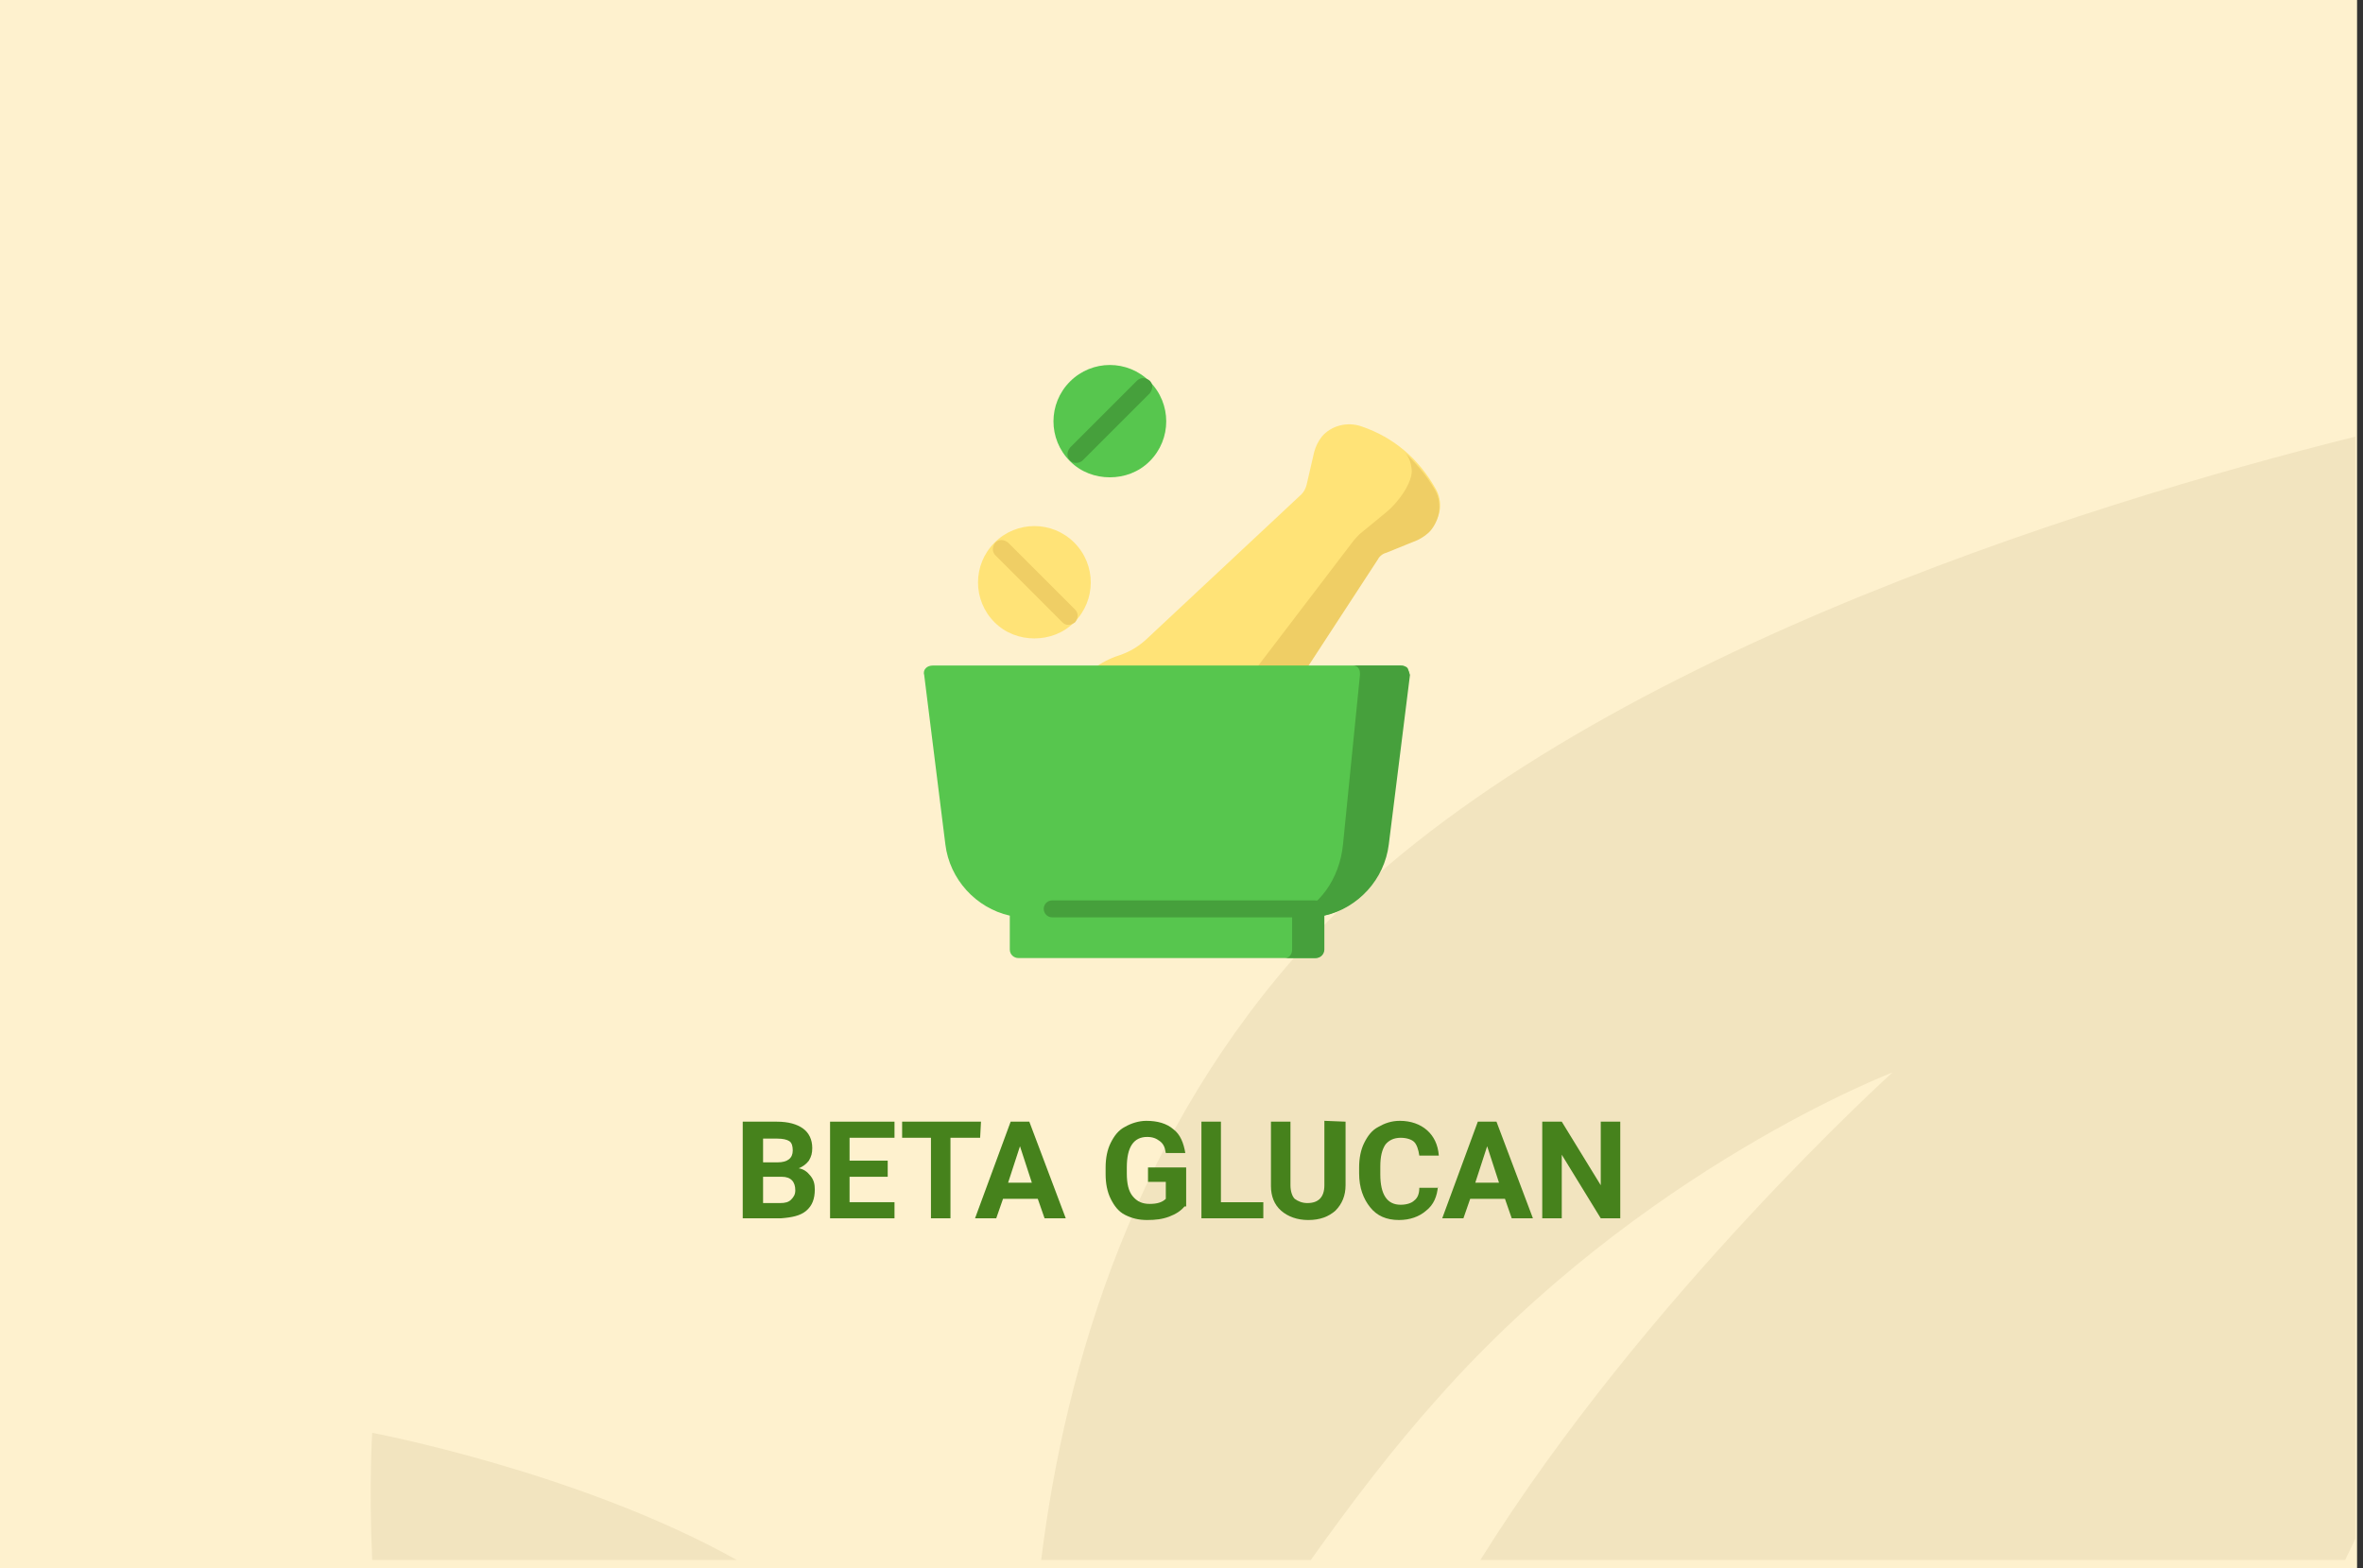
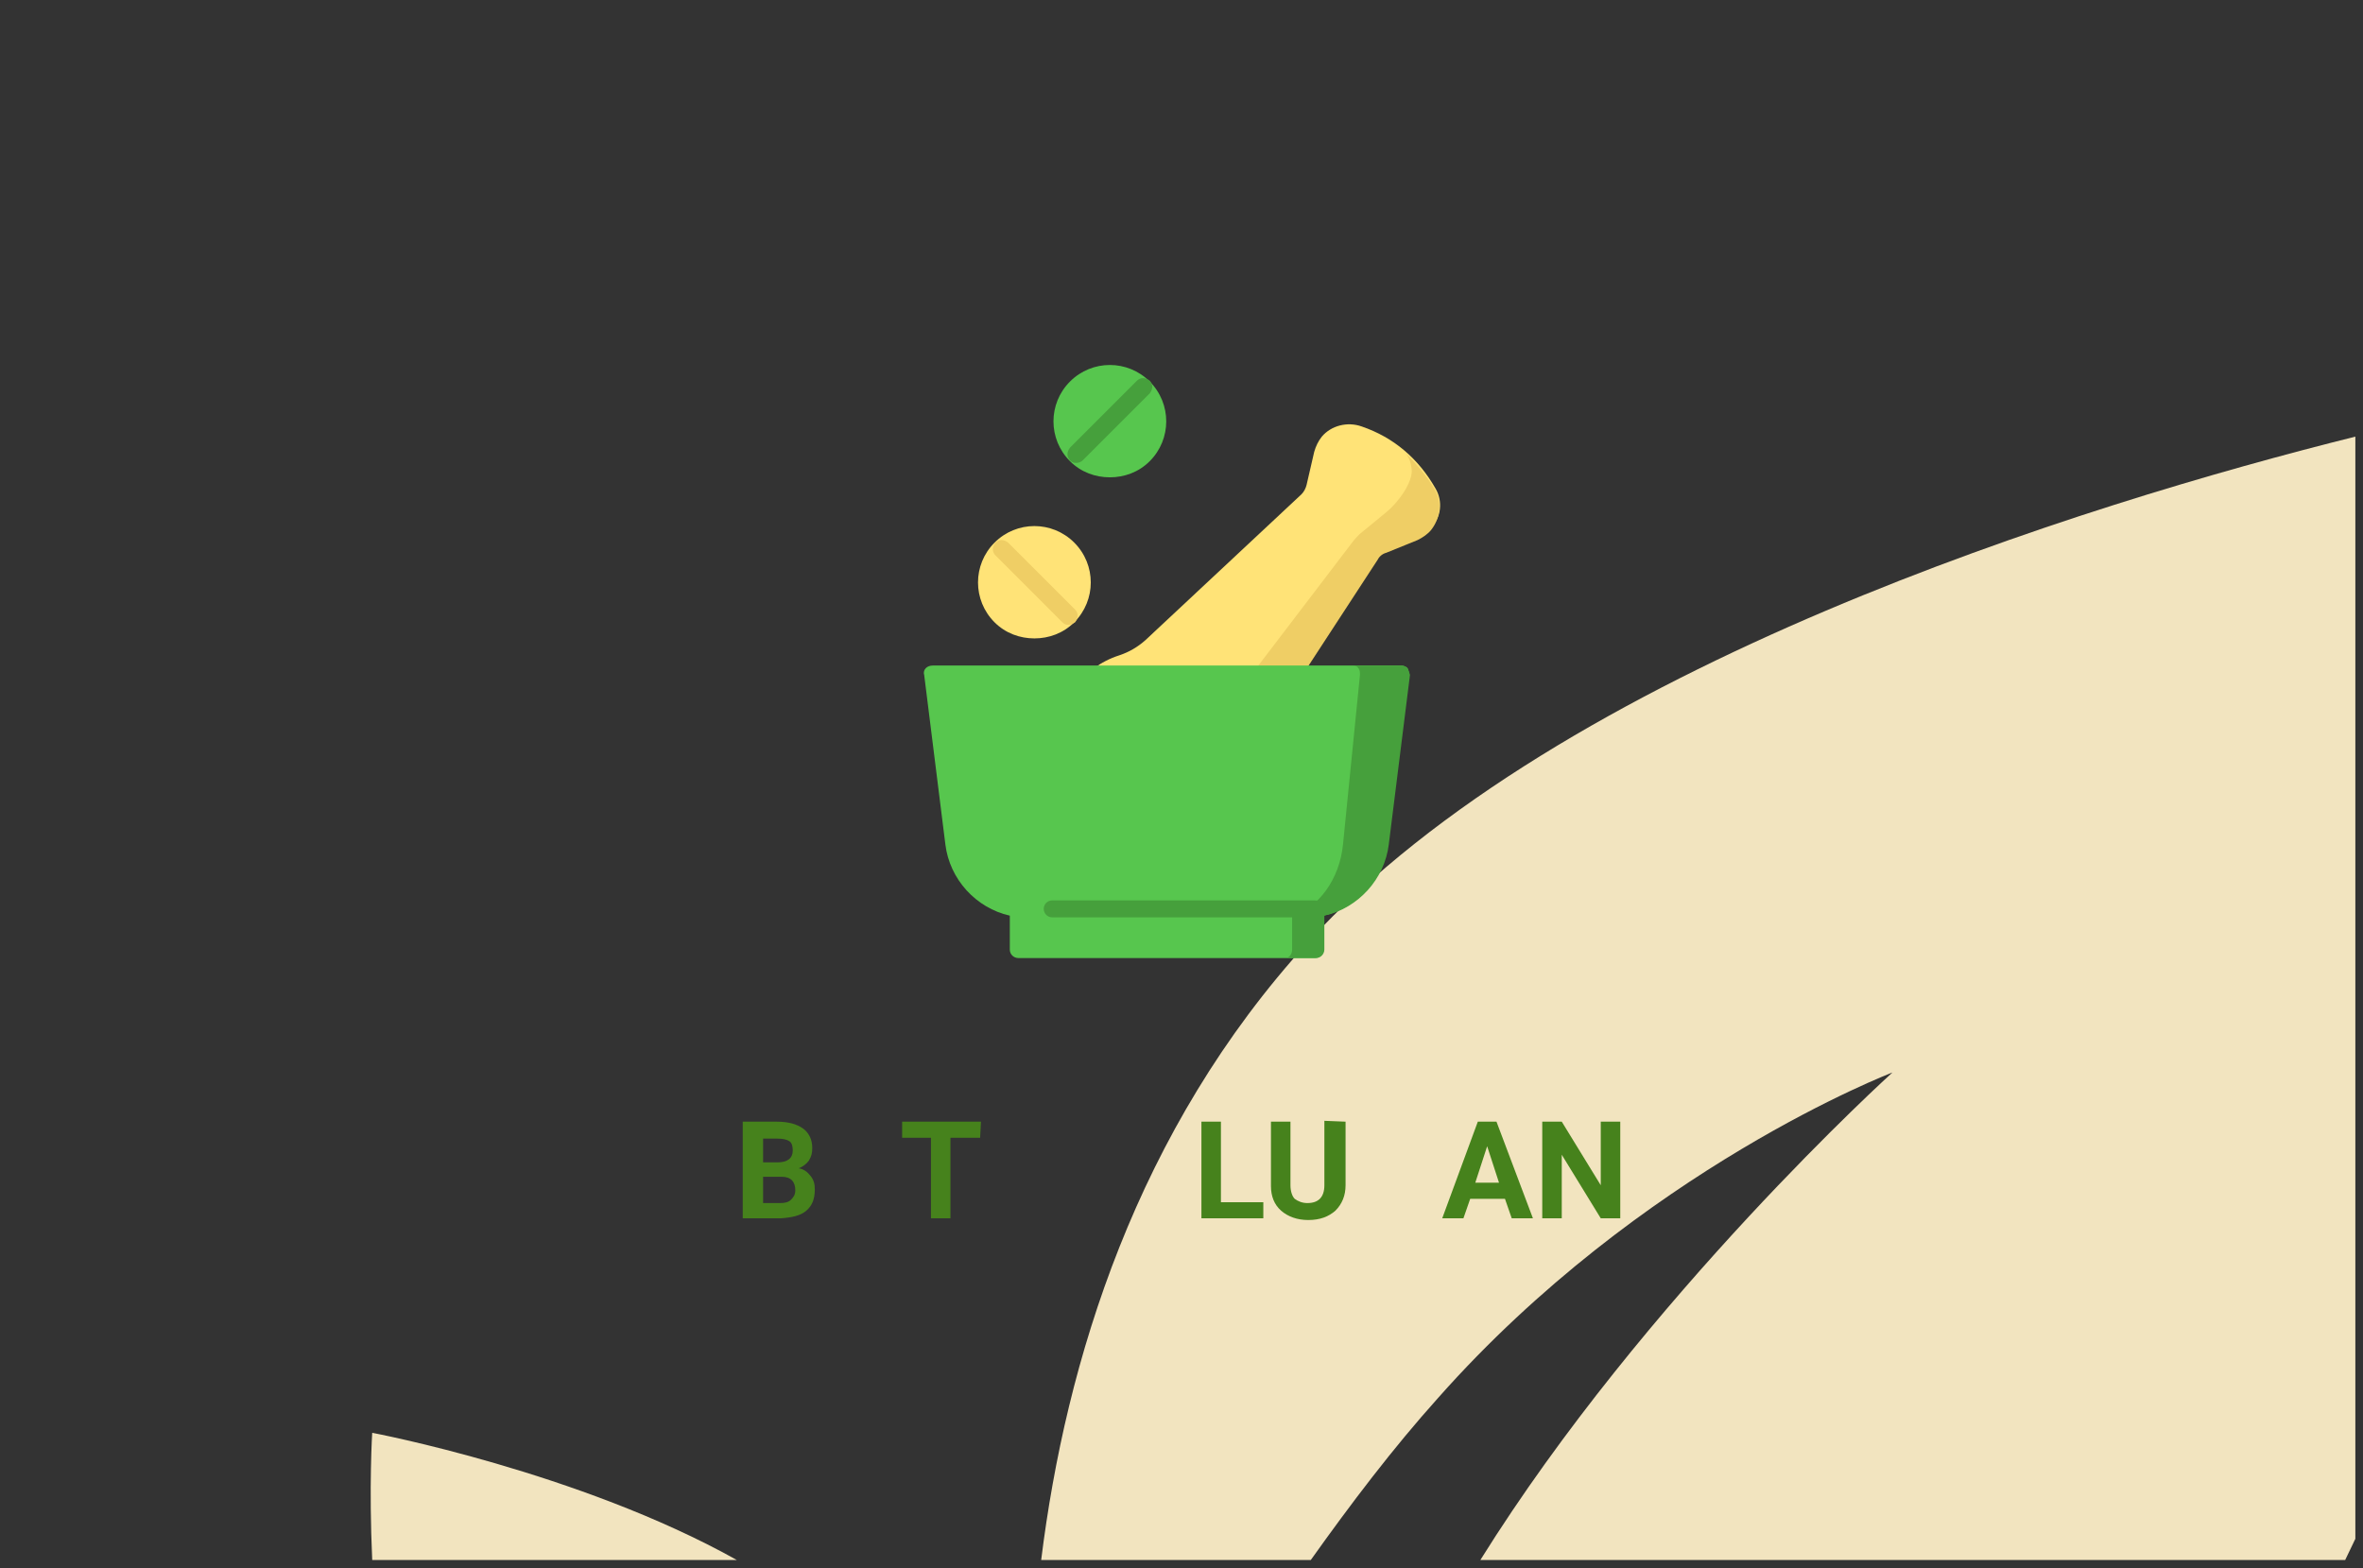
<svg xmlns="http://www.w3.org/2000/svg" version="1.1" id="Слой_1" x="0px" y="0px" width="278.7px" height="185px" viewBox="0 0 278.7 185" enable-background="new 0 0 278.7 185" xml:space="preserve">
  <rect x="0" y="0" width="278.7" height="185" fill="#333333" stroke="none" />
  <g id="Rectangle_756_1_" enable-background="new    ">
    <g id="Rectangle_756">
      <g>
-         <rect fill="#FEF1CE" width="278" height="185" />
-       </g>
+         </g>
    </g>
  </g>
  <g id="Rectangle_757_copy_1_" enable-background="new    ">
    <g id="Rectangle_757_copy">
      <g>
        <path fill="#F2E4BF" d="M43.9,184h43c-18.6-10.4-43-15-43-15S43.5,175.2,43.9,184z M154.299,111.1     C134,133.3,125.7,160.6,122.8,184h31.8c4.699-6.6,9.699-13.2,15-19.1c24-27.101,53.6-38.4,53.6-38.4S194,152.9,174.6,184h102     c0.4-0.8,0.8-1.7,1.199-2.5v-130C246.1,59.4,184.1,78.5,154.299,111.1z" />
      </g>
    </g>
  </g>
  <g>
    <path fill="#46821C" d="M87.6,143.7v-11.4h4c1.4,0,2.4,0.3,3.1,0.8c0.7,0.5,1.1,1.301,1.1,2.301c0,0.6-0.1,1-0.4,1.5   c-0.3,0.399-0.7,0.699-1.2,0.899c0.6,0.101,1,0.4,1.4,0.9s0.5,1,0.5,1.6c0,1.101-0.3,1.9-1,2.5c-0.7,0.601-1.7,0.8-3,0.9H87.6z    M90,137.1h1.7c1.2,0,1.8-0.5,1.8-1.399c0-0.5-0.1-0.9-0.4-1.101c-0.3-0.199-0.8-0.3-1.4-0.3H90V137.1z M90,138.8v3.101h2   c0.6,0,1-0.101,1.3-0.4c0.3-0.3,0.5-0.6,0.5-1.1c0-1-0.5-1.601-1.6-1.601H90z" />
-     <path fill="#46821C" d="M104.7,138.8h-4.5v3h5.3v1.9h-7.6v-11.4h7.6v1.9h-5.3v2.7h4.5V138.8z" />
    <path fill="#46821C" d="M115.6,134.2h-3.5v9.5h-2.3v-9.5h-3.4v-1.9h9.3L115.6,134.2L115.6,134.2z" />
-     <path fill="#46821C" d="M122.4,141.4h-4.1l-0.8,2.3H115l4.2-11.4h2.2l4.3,11.4h-2.5L122.4,141.4z M118.9,139.5h2.8l-1.4-4.3   L118.9,139.5z" />
-     <path fill="#46821C" d="M139.7,142.3c-0.4,0.5-1,0.9-1.8,1.2c-0.8,0.3-1.6,0.4-2.6,0.4s-1.8-0.2-2.6-0.601   c-0.8-0.399-1.3-1.1-1.7-1.899c-0.4-0.801-0.6-1.801-0.6-2.9v-0.8c0-1.101,0.2-2.101,0.6-2.9s0.9-1.5,1.7-1.899   c0.7-0.4,1.6-0.7,2.5-0.7c1.3,0,2.4,0.3,3.2,1c0.8,0.6,1.2,1.6,1.4,2.8h-2.3c-0.1-0.7-0.3-1.1-0.7-1.4c-0.4-0.3-0.8-0.5-1.5-0.5   c-0.8,0-1.4,0.301-1.8,0.9s-0.6,1.5-0.6,2.7v0.7c0,1.199,0.2,2.1,0.7,2.699c0.5,0.601,1.1,0.9,2,0.9s1.5-0.2,1.9-0.6v-2h-2.1v-1.7   h4.5v4.6H139.7z" />
    <path fill="#46821C" d="M144,141.8h5v1.9H141.7v-11.4H144V141.8z" />
    <path fill="#46821C" d="M158.7,132.3v7.5c0,1.2-0.4,2.2-1.199,3c-0.801,0.7-1.801,1.101-3.201,1.101   c-1.299,0-2.399-0.4-3.199-1.101c-0.801-0.7-1.2-1.7-1.2-2.899V132.3h2.3v7.5c0,0.7,0.2,1.3,0.5,1.601c0.4,0.3,0.9,0.5,1.5,0.5   c1.301,0,2-0.7,2-2.101v-7.6L158.7,132.3L158.7,132.3z" />
-     <path fill="#46821C" d="M169.6,139.9c-0.1,1.199-0.5,2.199-1.4,2.899c-0.8,0.7-1.9,1.101-3.199,1.101c-1.5,0-2.601-0.5-3.4-1.5   c-0.801-1-1.301-2.301-1.301-4v-0.7c0-1.101,0.201-2.101,0.601-2.9s0.899-1.5,1.7-1.899c0.699-0.4,1.5-0.7,2.5-0.7   c1.3,0,2.4,0.399,3.199,1.1c0.801,0.7,1.301,1.7,1.4,3h-2.3c-0.101-0.7-0.3-1.3-0.601-1.6c-0.299-0.3-0.899-0.5-1.6-0.5   c-0.8,0-1.4,0.3-1.8,0.8c-0.399,0.6-0.601,1.4-0.601,2.6v0.9c0,1.2,0.201,2.1,0.601,2.7c0.399,0.6,1,0.899,1.8,0.899   c0.7,0,1.301-0.199,1.6-0.5c0.4-0.3,0.601-0.8,0.601-1.5h2.2V139.9z" />
    <path fill="#46821C" d="M177.5,141.4H173.4l-0.8,2.3h-2.5l4.199-11.4h2.201l4.299,11.4h-2.5L177.5,141.4z M174,139.5h2.799   l-1.399-4.3L174,139.5z" />
    <path fill="#46821C" d="M191.1,143.7h-2.301l-4.6-7.5v7.5h-2.3v-11.4h2.3l4.6,7.5v-7.5h2.301V143.7z" />
  </g>
  <g>
    <path fill="#FFE377" d="M169.299,57.6c-2-3.5-4.899-6-8.699-7.3c-1.7-0.6-3.6-0.1-4.7,1.2c-0.399,0.5-0.7,1.1-0.899,1.8l-0.9,3.9   c-0.1,0.4-0.301,0.8-0.6,1.1l-18.4,17.2c-0.9,0.8-1.9,1.4-3.1,1.8c-2.2,0.7-4,2.1-5.4,3.9c-1.8,2.4-2.4,5.1-1.8,7.8   c0.6,2.5,2.1,4.9,4.5,6.9c2.6,2.3,5.6,3.5,8.4,3.5c0.2,0,0.5,0,0.7,0c2.5-0.2,4.7-1.4,6.399-3.5C146.2,94.3,147,92.3,147.4,90.3   c0.2-1.3,0.7-2.5,1.3-3.5l0,0l13.7-21c0.2-0.4,0.601-0.7,1-0.8l3.7-1.5c0.6-0.3,1.199-0.7,1.6-1.2   C170,61.1,170.2,59.1,169.299,57.6z" />
    <path fill="#EFCE65" d="M147.5,90.5c0.199-1.3,0.699-2.5,1.299-3.5l0,0L162.5,66c0.199-0.4,0.6-0.7,1-0.8l3.699-1.5   c0.6-0.3,1.2-0.7,1.6-1.2c1.101-1.4,1.301-3.3,0.4-4.8c-1-1.7-2.3-3.2-3.699-4.5c0.6,0.5,0.899,1.2,1,2.2   c0.1,0.9-0.601,2.4-1.701,3.7c-0.399,0.5-0.899,1-1.399,1.4l-2.8,2.3c-0.301,0.2-0.6,0.6-0.9,0.9l-15.1,19.8l0,0   c-0.7,1-1.4,2-1.9,3c-0.8,1.6-2,3.4-3.4,5c-1.7,2.1-3.5,3.6-5.2,4.5c-0.2,0.1-0.3,0.2-0.5,0.2c-1.8,0.8-3.2,0.8-4.2,0   c2.6,2.2,5.5,3.399,8.2,3.399c0.2,0,0.5,0,0.7,0c2.5-0.199,4.701-1.399,6.4-3.5C146.2,94.5,147.1,92.5,147.5,90.5z" />
    <path fill="#57C64E" d="M166,78.8c-0.201-0.2-0.5-0.3-0.801-0.3H110c-0.3,0-0.6,0.1-0.8,0.3c-0.2,0.2-0.3,0.5-0.2,0.8l2.5,20   c0.5,4.101,3.6,7.5,7.6,8.4v4c0,0.6,0.5,1,1,1h35c0.6,0,1-0.5,1-1v-4c4-0.9,7.1-4.3,7.6-8.4l2.5-20C166.2,79.3,166.1,79,166,78.8z" />
    <g>
      <path fill="#46A03C" d="M166,78.8c-0.201-0.2-0.5-0.3-0.801-0.3h-5.6c0.199,0,0.5,0.1,0.6,0.3c0.2,0.2,0.2,0.5,0.2,0.8l-2,20    c-0.399,4.101-2.899,7.5-6,8.4v4c0,0.6-0.399,1-0.8,1h3.6c0.6,0,1-0.5,1-1v-4c4-0.9,7.1-4.3,7.6-8.4l2.5-20    C166.2,79.3,166.1,79,166,78.8z" />
      <path fill="#46A03C" d="M155.1,108.2h-31c-0.6,0-1-0.5-1-1c0-0.601,0.5-1,1-1h31c0.6,0,1,0.5,1,1S155.6,108.2,155.1,108.2z" />
    </g>
    <path fill="#FFE377" d="M126.7,64c-2.6-2.6-6.8-2.6-9.4,0c-2.6,2.6-2.6,6.8,0,9.4c1.3,1.3,3,1.9,4.7,1.9s3.4-0.6,4.7-1.9   C129.3,70.8,129.3,66.6,126.7,64z" />
    <path fill="#EFCE65" d="M126,73.7c-0.3,0-0.5-0.1-0.7-0.3l-7.9-7.9c-0.4-0.4-0.4-1,0-1.5c0.4-0.4,1-0.4,1.5,0l7.9,7.9   c0.4,0.4,0.4,1,0,1.5C126.5,73.6,126.3,73.7,126,73.7z" />
    <path fill="#57C64E" d="M135.6,45c-2.6-2.6-6.8-2.6-9.4,0c-2.6,2.6-2.6,6.8,0,9.4c1.3,1.3,3,1.9,4.7,1.9c1.7,0,3.4-0.6,4.7-1.9   C138.2,51.8,138.2,47.6,135.6,45z" />
    <path fill="#46A03C" d="M126.9,54.6c-0.3,0-0.5-0.1-0.7-0.3c-0.4-0.4-0.4-1,0-1.5l7.9-7.9c0.4-0.4,1-0.4,1.5,0c0.4,0.4,0.4,1,0,1.5   l-7.9,7.9C127.5,54.5,127.2,54.6,126.9,54.6z" />
  </g>
</svg>